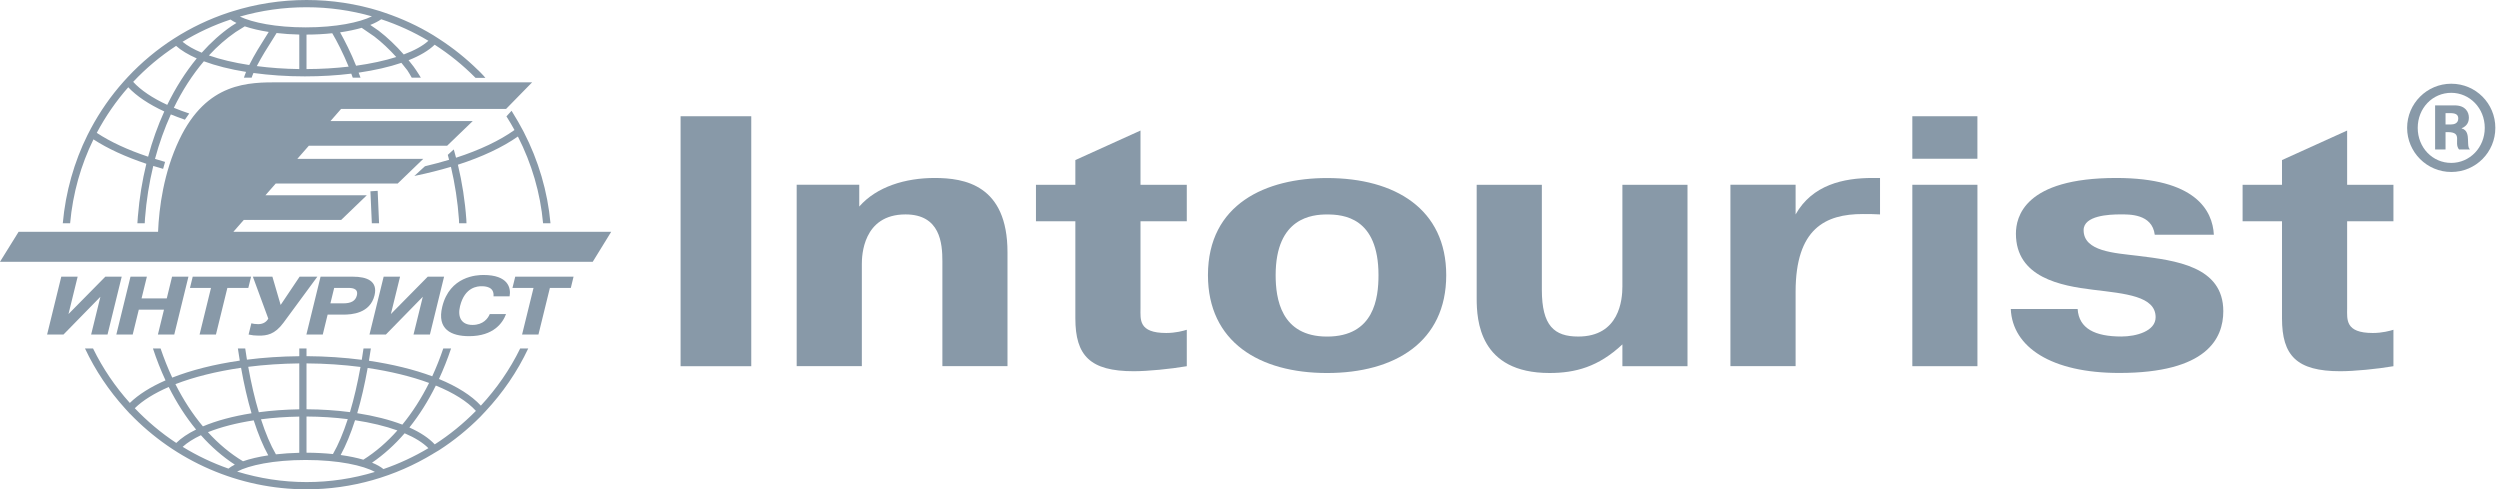
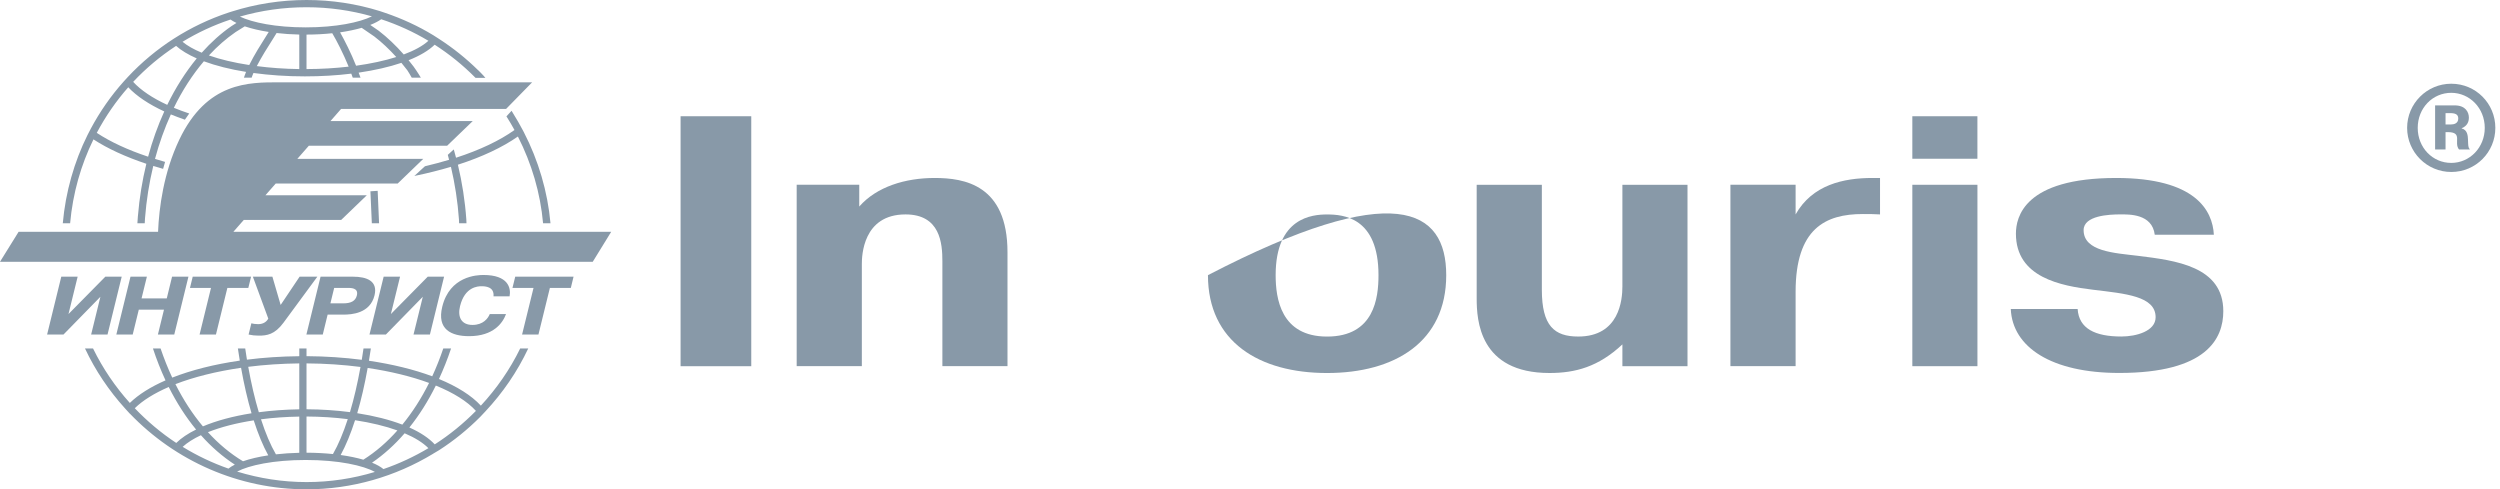
<svg xmlns="http://www.w3.org/2000/svg" width="281" height="55" viewBox="0 0 281 55" fill="none">
  <path fill-rule="evenodd" clip-rule="evenodd" d="M96.58 23.215C98.552 20.969 101.78 20.004 105.057 20.004C108.38 20.004 113.242 20.767 113.242 28.352V41.157H105.924V29.357C105.924 27.348 105.682 24.1 101.78 24.1C96.965 24.1 96.871 28.795 96.871 29.677V41.157H89.547V20.767H96.58V23.215Z" fill="#8899A8" />
-   <path fill-rule="evenodd" clip-rule="evenodd" d="M116.442 20.773H120.87V17.991L128.192 14.672V20.773H133.395V24.867H128.192V34.658C128.192 35.904 127.951 37.428 131.084 37.428C132.146 37.428 133.012 37.187 133.395 37.066V41.162C131.517 41.481 129.011 41.725 127.421 41.725C122.509 41.725 120.87 39.96 120.87 35.785V24.867H116.442V20.773Z" fill="#8899A8" />
-   <path fill-rule="evenodd" clip-rule="evenodd" d="M154.943 30.927C154.943 24.428 150.994 24.106 149.161 24.106C147.525 24.106 143.383 24.428 143.383 30.927C143.383 33.535 143.958 37.83 149.161 37.83C154.46 37.83 154.943 33.497 154.943 30.927ZM135.774 30.927C135.774 22.9 142.326 20.012 149.162 20.012C156.824 20.012 162.556 23.503 162.556 30.927C162.556 38.431 156.778 41.927 149.162 41.927C141.553 41.927 135.774 38.431 135.774 30.927Z" fill="#8899A8" />
+   <path fill-rule="evenodd" clip-rule="evenodd" d="M154.943 30.927C154.943 24.428 150.994 24.106 149.161 24.106C147.525 24.106 143.383 24.428 143.383 30.927C143.383 33.535 143.958 37.83 149.161 37.83C154.46 37.83 154.943 33.497 154.943 30.927ZM135.774 30.927C156.824 20.012 162.556 23.503 162.556 30.927C162.556 38.431 156.778 41.927 149.162 41.927C141.553 41.927 135.774 38.431 135.774 30.927Z" fill="#8899A8" />
  <path fill-rule="evenodd" clip-rule="evenodd" d="M182.357 38.709C179.658 41.241 177.057 41.925 174.168 41.925C166.27 41.925 165.979 35.982 165.979 33.531V20.77H173.304V32.571C173.304 36.623 174.699 37.827 177.394 37.827C182.021 37.827 182.357 33.695 182.357 32.209V20.77H189.675V41.16H182.357V38.709Z" fill="#8899A8" />
  <path fill-rule="evenodd" clip-rule="evenodd" d="M211.315 24.1C210.688 24.057 210.012 24.057 209.387 24.057C205.193 24.057 201.826 25.666 201.826 32.805V41.157H194.499V20.767H201.826V24.1C203.702 20.767 207.219 20.004 210.447 20.004H211.315V24.1Z" fill="#8899A8" />
  <path fill-rule="evenodd" clip-rule="evenodd" d="M214.946 41.159H222.264V20.769H214.946V41.159ZM214.946 17.843H222.261V13.066H214.946V17.843Z" fill="#8899A8" />
  <path fill-rule="evenodd" clip-rule="evenodd" d="M233.527 34.734C233.669 36.942 235.498 37.824 238.437 37.824C240.125 37.824 242.292 37.221 242.292 35.657C242.292 33.287 238.918 33.01 235.258 32.567C231.648 32.126 226.589 31.203 226.589 26.265C226.589 24.422 227.503 20.004 237.86 20.004C246.771 20.004 248.696 23.655 248.838 26.387H242.195C241.904 24.017 239.303 24.098 238.341 24.098C237.09 24.098 234.199 24.217 234.199 25.866C234.199 28.272 237.669 28.435 240.315 28.755C244.507 29.276 249.899 29.918 249.899 34.977C249.899 38.065 248.024 41.92 238.196 41.92C230.587 41.92 226.201 39.029 226.012 34.734H233.527Z" fill="#8899A8" />
-   <path fill-rule="evenodd" clip-rule="evenodd" d="M252.068 20.773H256.497V17.991L263.818 14.672V20.773H269.022V24.867H263.818V34.658C263.818 35.904 263.578 37.428 266.706 37.428C267.764 37.428 268.635 37.187 269.022 37.066V41.162C267.138 41.481 264.637 41.725 263.048 41.725C258.136 41.725 256.497 39.96 256.497 35.785V24.867H252.068V20.773Z" fill="#8899A8" />
  <path fill-rule="evenodd" clip-rule="evenodd" d="M275.504 13.988H274.879V12.715H275.39C275.958 12.715 276.309 12.842 276.309 13.321C276.309 13.905 275.775 13.988 275.504 13.988ZM276.694 14.437V14.411C277.008 14.284 277.503 13.985 277.503 13.232C277.503 12.609 277.131 11.845 275.901 11.845H273.706V16.803H274.879V14.85H275.124C276.878 14.85 275.758 16.026 276.396 16.803H277.614C277.402 16.547 277.432 16.366 277.402 15.682C277.388 15.273 277.345 14.593 276.694 14.437Z" fill="#8899A8" />
  <path fill-rule="evenodd" clip-rule="evenodd" d="M275.518 18.311C273.421 18.311 271.752 16.597 271.752 14.373C271.752 12.147 273.421 10.433 275.518 10.433C277.602 10.433 279.287 12.165 279.287 14.373C279.287 16.582 277.602 18.311 275.518 18.311ZM275.52 9.411C272.785 9.411 270.561 11.637 270.561 14.372C270.561 17.104 272.785 19.33 275.52 19.33C278.283 19.33 280.476 17.104 280.476 14.372C280.476 11.637 278.283 9.411 275.52 9.411Z" fill="#8899A8" />
  <path fill-rule="evenodd" clip-rule="evenodd" d="M42.45 21.449L41.635 21.502L41.794 25.098H42.608L42.45 21.449ZM54.048 45.595C52.995 44.45 51.376 43.438 49.341 42.599C49.837 41.519 50.306 40.357 50.7 39.17H49.823C49.457 40.258 49.041 41.3 48.583 42.295C46.535 41.533 44.118 40.941 41.468 40.548C41.545 40.096 41.616 39.639 41.684 39.17H40.858C40.797 39.599 40.733 40.024 40.663 40.442C38.693 40.188 36.61 40.046 34.452 40.033V39.17H33.64V40.038C31.598 40.058 29.627 40.188 27.756 40.427C27.691 40.013 27.625 39.596 27.564 39.17H26.739C26.804 39.629 26.875 40.087 26.951 40.533C24.088 40.946 21.511 41.598 19.359 42.444C18.873 41.404 18.439 40.311 18.05 39.17H17.192C17.605 40.427 18.078 41.621 18.605 42.754C16.935 43.483 15.571 44.339 14.593 45.29C12.959 43.473 11.559 41.422 10.459 39.17H9.555C10.723 41.658 12.249 43.91 14.042 45.893L14.588 46.494H14.6C19.707 51.819 26.845 54.999 34.463 54.999C39.565 54.999 44.453 53.56 48.665 51.013L48.666 51.008L49.341 50.607L49.364 50.594C51.035 49.517 52.589 48.257 54 46.835V46.834L54.568 46.231C56.497 44.167 58.134 41.802 59.372 39.17H58.468C57.307 41.55 55.804 43.698 54.048 45.595ZM41.325 41.357C43.894 41.738 46.242 42.311 48.227 43.043C47.359 44.784 46.348 46.355 45.224 47.728C43.781 47.177 42.061 46.739 40.153 46.443C40.602 44.916 40.996 43.207 41.325 41.357ZM44.667 48.381C43.498 49.701 42.216 50.806 40.842 51.669C40.097 51.453 39.238 51.275 38.29 51.144C38.876 50.067 39.421 48.751 39.909 47.232C41.689 47.502 43.307 47.891 44.667 48.381ZM34.452 40.846C36.55 40.858 38.585 40.998 40.52 41.245C40.185 43.1 39.791 44.804 39.337 46.323C37.803 46.123 36.161 46.012 34.452 46.002V40.846ZM34.452 46.817C36.066 46.825 37.627 46.926 39.09 47.111C38.585 48.657 38.029 49.987 37.423 51.035C36.488 50.941 35.492 50.886 34.452 50.883V46.817ZM33.639 40.846V46.007C32.053 46.032 30.523 46.143 29.091 46.335C28.634 44.808 28.235 43.094 27.901 41.229C29.727 40.998 31.657 40.868 33.639 40.846ZM29.337 47.128C30.698 46.952 32.146 46.849 33.639 46.825V50.894C32.718 50.914 31.839 50.975 31.014 51.068C30.402 50.016 29.84 48.683 29.337 47.128ZM30.152 51.181C29.067 51.344 28.104 51.571 27.314 51.847C25.895 50.999 24.576 49.895 23.372 48.577C24.808 48.005 26.562 47.55 28.518 47.248C29.011 48.778 29.556 50.102 30.152 51.181ZM27.095 41.341C27.426 43.2 27.82 44.915 28.272 46.452C26.182 46.783 24.324 47.285 22.807 47.925C21.648 46.545 20.611 44.953 19.718 43.178C21.803 42.373 24.319 41.744 27.095 41.341ZM15.149 45.885C16.056 44.994 17.362 44.194 18.965 43.497C19.855 45.272 20.887 46.877 22.04 48.28C21.126 48.73 20.369 49.234 19.811 49.787C18.117 48.672 16.556 47.357 15.149 45.885ZM25.677 52.671C23.876 52.04 22.15 51.219 20.53 50.225C21.051 49.75 21.744 49.311 22.584 48.917C23.75 50.225 25.026 51.338 26.394 52.222C26.116 52.365 25.874 52.512 25.677 52.671ZM34.463 54.185C31.773 54.185 29.149 53.771 26.652 53.006C27.977 52.302 30.73 51.702 34.36 51.702C38.072 51.702 40.853 52.33 42.14 53.045C39.684 53.791 37.102 54.185 34.463 54.185ZM43.099 52.724C42.782 52.464 42.352 52.221 41.817 52.005C43.127 51.108 44.36 50 45.481 48.701C46.629 49.19 47.538 49.754 48.153 50.375C46.556 51.326 44.865 52.118 43.099 52.724ZM48.865 49.948C48.207 49.239 47.241 48.6 46.015 48.05C47.127 46.661 48.124 45.081 48.987 43.337C50.963 44.144 52.522 45.108 53.494 46.184C52.091 47.607 50.539 48.875 48.865 49.948ZM10.505 15.666C12.1 16.706 14.112 17.629 16.449 18.409C15.989 20.292 15.668 22.256 15.503 24.274H15.501L15.442 25.096H16.267L16.3 24.521C16.454 22.498 16.773 20.534 17.226 18.651C17.588 18.765 17.958 18.874 18.334 18.979C18.403 18.712 18.477 18.448 18.555 18.197C18.17 18.087 17.795 17.975 17.422 17.86C17.892 16.1 18.495 14.424 19.202 12.86C19.706 13.065 20.233 13.262 20.782 13.453C20.947 13.203 21.114 12.973 21.271 12.757C20.666 12.557 20.087 12.343 19.54 12.116C20.492 10.162 21.629 8.403 22.914 6.889C24.257 7.387 25.867 7.795 27.656 8.081C27.595 8.237 27.534 8.389 27.485 8.532H27.489L27.414 8.727H28.069H28.272H28.286C28.316 8.636 28.344 8.558 28.375 8.479L28.489 8.204C30.282 8.449 32.229 8.585 34.264 8.585C36.095 8.585 37.855 8.479 39.484 8.278L39.564 8.49C39.585 8.545 39.603 8.598 39.618 8.651L39.622 8.649L39.647 8.727H40.522L40.31 8.166C42.109 7.902 43.739 7.531 45.117 7.063C45.34 7.334 45.563 7.613 45.782 7.898C45.916 8.103 46.082 8.373 46.278 8.727H47.301C47.301 8.727 46.933 8.098 46.487 7.482L46.488 7.48C46.476 7.464 46.461 7.449 46.449 7.434C46.323 7.262 46.194 7.094 46.064 6.943H46.062C46.015 6.885 45.968 6.829 45.923 6.771C47.19 6.269 48.184 5.68 48.857 5.025C50.499 6.084 52.04 7.321 53.444 8.746V8.751H53.45L53.452 8.754L53.453 8.751H54.557C54.364 8.492 53.721 7.864 53.721 7.864L53.717 7.869C52.381 6.556 50.925 5.396 49.389 4.399L48.702 3.959C47.004 2.927 45.2 2.095 43.325 1.459L42.684 1.242C40.057 0.427 37.296 0 34.462 0C31.54 0 28.723 0.454 26.078 1.289L25.725 1.4C21.339 2.847 17.451 5.358 14.368 8.653L13.892 9.175C12.465 10.773 11.229 12.547 10.205 14.463L9.827 15.194C8.345 18.182 7.372 21.567 7.057 25.096H7.881C8.185 21.713 9.098 18.536 10.505 15.666ZM28.014 7.308C26.31 7.048 24.767 6.683 23.482 6.231C24.412 5.219 25.418 4.338 26.481 3.605L27.513 2.962C28.279 3.22 29.189 3.436 30.205 3.591L29.959 3.985C29.376 4.905 28.58 6.165 28.014 7.308ZM33.639 7.764C31.971 7.741 30.362 7.627 28.864 7.43C29.398 6.393 30.115 5.26 30.65 4.422L31.089 3.712C31.892 3.806 32.745 3.866 33.639 3.884V7.764ZM34.452 7.764V3.888C35.463 3.887 36.434 3.832 37.345 3.736C37.838 4.557 38.614 6.076 39.188 7.49C37.697 7.664 36.102 7.76 34.452 7.764ZM40.023 7.388C39.472 5.988 38.729 4.528 38.226 3.637C39.131 3.504 39.955 3.329 40.676 3.122L40.665 3.135L42.072 4.1C42.935 4.764 43.758 5.544 44.54 6.409C43.239 6.821 41.701 7.154 40.023 7.388ZM42.852 2.164C44.698 2.773 46.476 3.58 48.153 4.585C47.52 5.161 46.575 5.678 45.381 6.122C44.495 5.115 43.557 4.217 42.568 3.457C42.568 3.457 42.042 3.096 41.616 2.803C42.106 2.611 42.521 2.394 42.852 2.164ZM34.463 0.814C36.987 0.814 39.449 1.167 41.807 1.838C40.41 2.519 37.781 3.077 34.36 3.077C30.988 3.077 28.379 2.534 26.963 1.865C29.34 1.179 31.86 0.814 34.463 0.814ZM25.907 2.196C26.103 2.332 26.33 2.461 26.58 2.58L26.022 2.933C24.824 3.758 23.706 4.768 22.674 5.924C21.788 5.556 21.057 5.145 20.517 4.697C22.199 3.671 24.003 2.83 25.907 2.196ZM19.792 5.157C20.367 5.674 21.159 6.144 22.114 6.565C20.859 8.092 19.741 9.847 18.799 11.787C17.146 11.025 15.837 10.15 14.969 9.201C16.407 7.668 18.027 6.31 19.792 5.157ZM14.416 9.809C15.359 10.811 16.742 11.73 18.465 12.527C17.74 14.12 17.126 15.824 16.648 17.613C14.367 16.853 12.412 15.947 10.877 14.934C11.86 13.08 13.048 11.363 14.416 9.809ZM61.041 25.092H61.874C61.56 21.549 60.513 18.016 58.881 14.86L58.784 14.675C58.437 14.022 58.075 13.378 57.679 12.75L57.501 12.452L56.923 13.078L56.947 13.116C57.258 13.605 57.55 14.107 57.829 14.614C56.157 15.805 53.925 16.866 51.258 17.729C51.174 17.416 51.091 17.105 51.005 16.794L50.331 17.406C50.38 17.593 50.429 17.777 50.477 17.963C49.609 18.223 48.703 18.463 47.765 18.687L47.282 19.125L46.571 19.78C46.621 19.772 46.67 19.758 46.72 19.747C48.112 19.46 49.434 19.122 50.686 18.751C51.138 20.666 51.443 22.652 51.587 24.679C51.588 24.699 51.603 25.04 51.603 25.092H52.432C52.432 24.962 52.427 24.877 52.416 24.679C52.269 22.571 51.943 20.504 51.468 18.513C54.184 17.64 56.476 16.56 58.212 15.344C59.761 18.379 60.738 21.693 61.041 25.092ZM21.353 32.363H23.716L22.432 37.603H24.272L25.556 32.363H27.911L28.221 31.099H21.661L21.353 32.363ZM57.601 32.363H59.968L58.681 37.603H60.521L61.807 32.363H64.16L64.467 31.099H57.912L57.601 32.363ZM57.278 33.307C57.457 32.348 57.11 30.908 54.341 30.908C53.594 30.908 50.55 31.04 49.711 34.47C49.083 37.025 50.723 37.785 52.722 37.785C55.488 37.785 56.515 36.282 56.877 35.303H55.049C54.852 35.788 54.312 36.522 53.11 36.522C51.859 36.522 51.407 35.637 51.709 34.412C52.24 32.239 53.708 32.173 54.121 32.173C54.544 32.173 55.57 32.221 55.471 33.307H57.278ZM14.668 31.099L13.075 37.603H14.915L15.6 34.807H18.431L17.748 37.603H19.586L21.181 31.099H19.34L18.744 33.542H15.91L16.509 31.099H14.668ZM10.243 37.603H12.085L13.68 31.099H11.84L7.698 35.299L8.728 31.099H6.888L5.294 37.603H7.134L11.285 33.358L10.243 37.603ZM29.022 36.435C28.697 36.435 28.444 36.389 28.252 36.341L27.942 37.603C28.337 37.689 28.671 37.725 29.083 37.725C29.99 37.725 30.874 37.613 31.862 36.275L35.671 31.099H33.676L31.545 34.277L30.618 31.099H28.422L30.155 35.809C30.009 36.089 29.668 36.435 29.022 36.435ZM43.122 31.099L41.529 37.603H43.371L47.523 33.358L46.479 37.603H48.321L49.915 31.099H48.079L43.935 35.299L44.966 31.099H43.122ZM39.668 31.099H36.031L34.438 37.603H36.279L36.825 35.364H38.579C39.527 35.364 41.598 35.234 42.096 33.199C42.489 31.593 41.248 31.099 39.668 31.099ZM40.111 33.209C39.955 33.837 39.445 34.097 38.576 34.097H37.138L37.562 32.361H39.005C39.414 32.361 40.326 32.325 40.111 33.209ZM26.229 26.057L27.399 24.722H38.347L41.233 21.945H29.837L30.988 20.633H44.696L47.578 17.854H33.422L34.71 16.384H50.255L53.139 13.605H37.148L38.339 12.243H56.884L59.813 9.252H31.372C27.963 9.252 23.244 9.199 20.151 15.702C18.385 19.414 17.878 23.358 17.766 26.057H2.09L0 29.423H66.625L68.697 26.057H26.229Z" fill="#8899A8" />
  <path fill-rule="evenodd" clip-rule="evenodd" d="M76.497 41.162H84.442V13.066H76.497V41.162Z" fill="#8899A8" />
</svg>